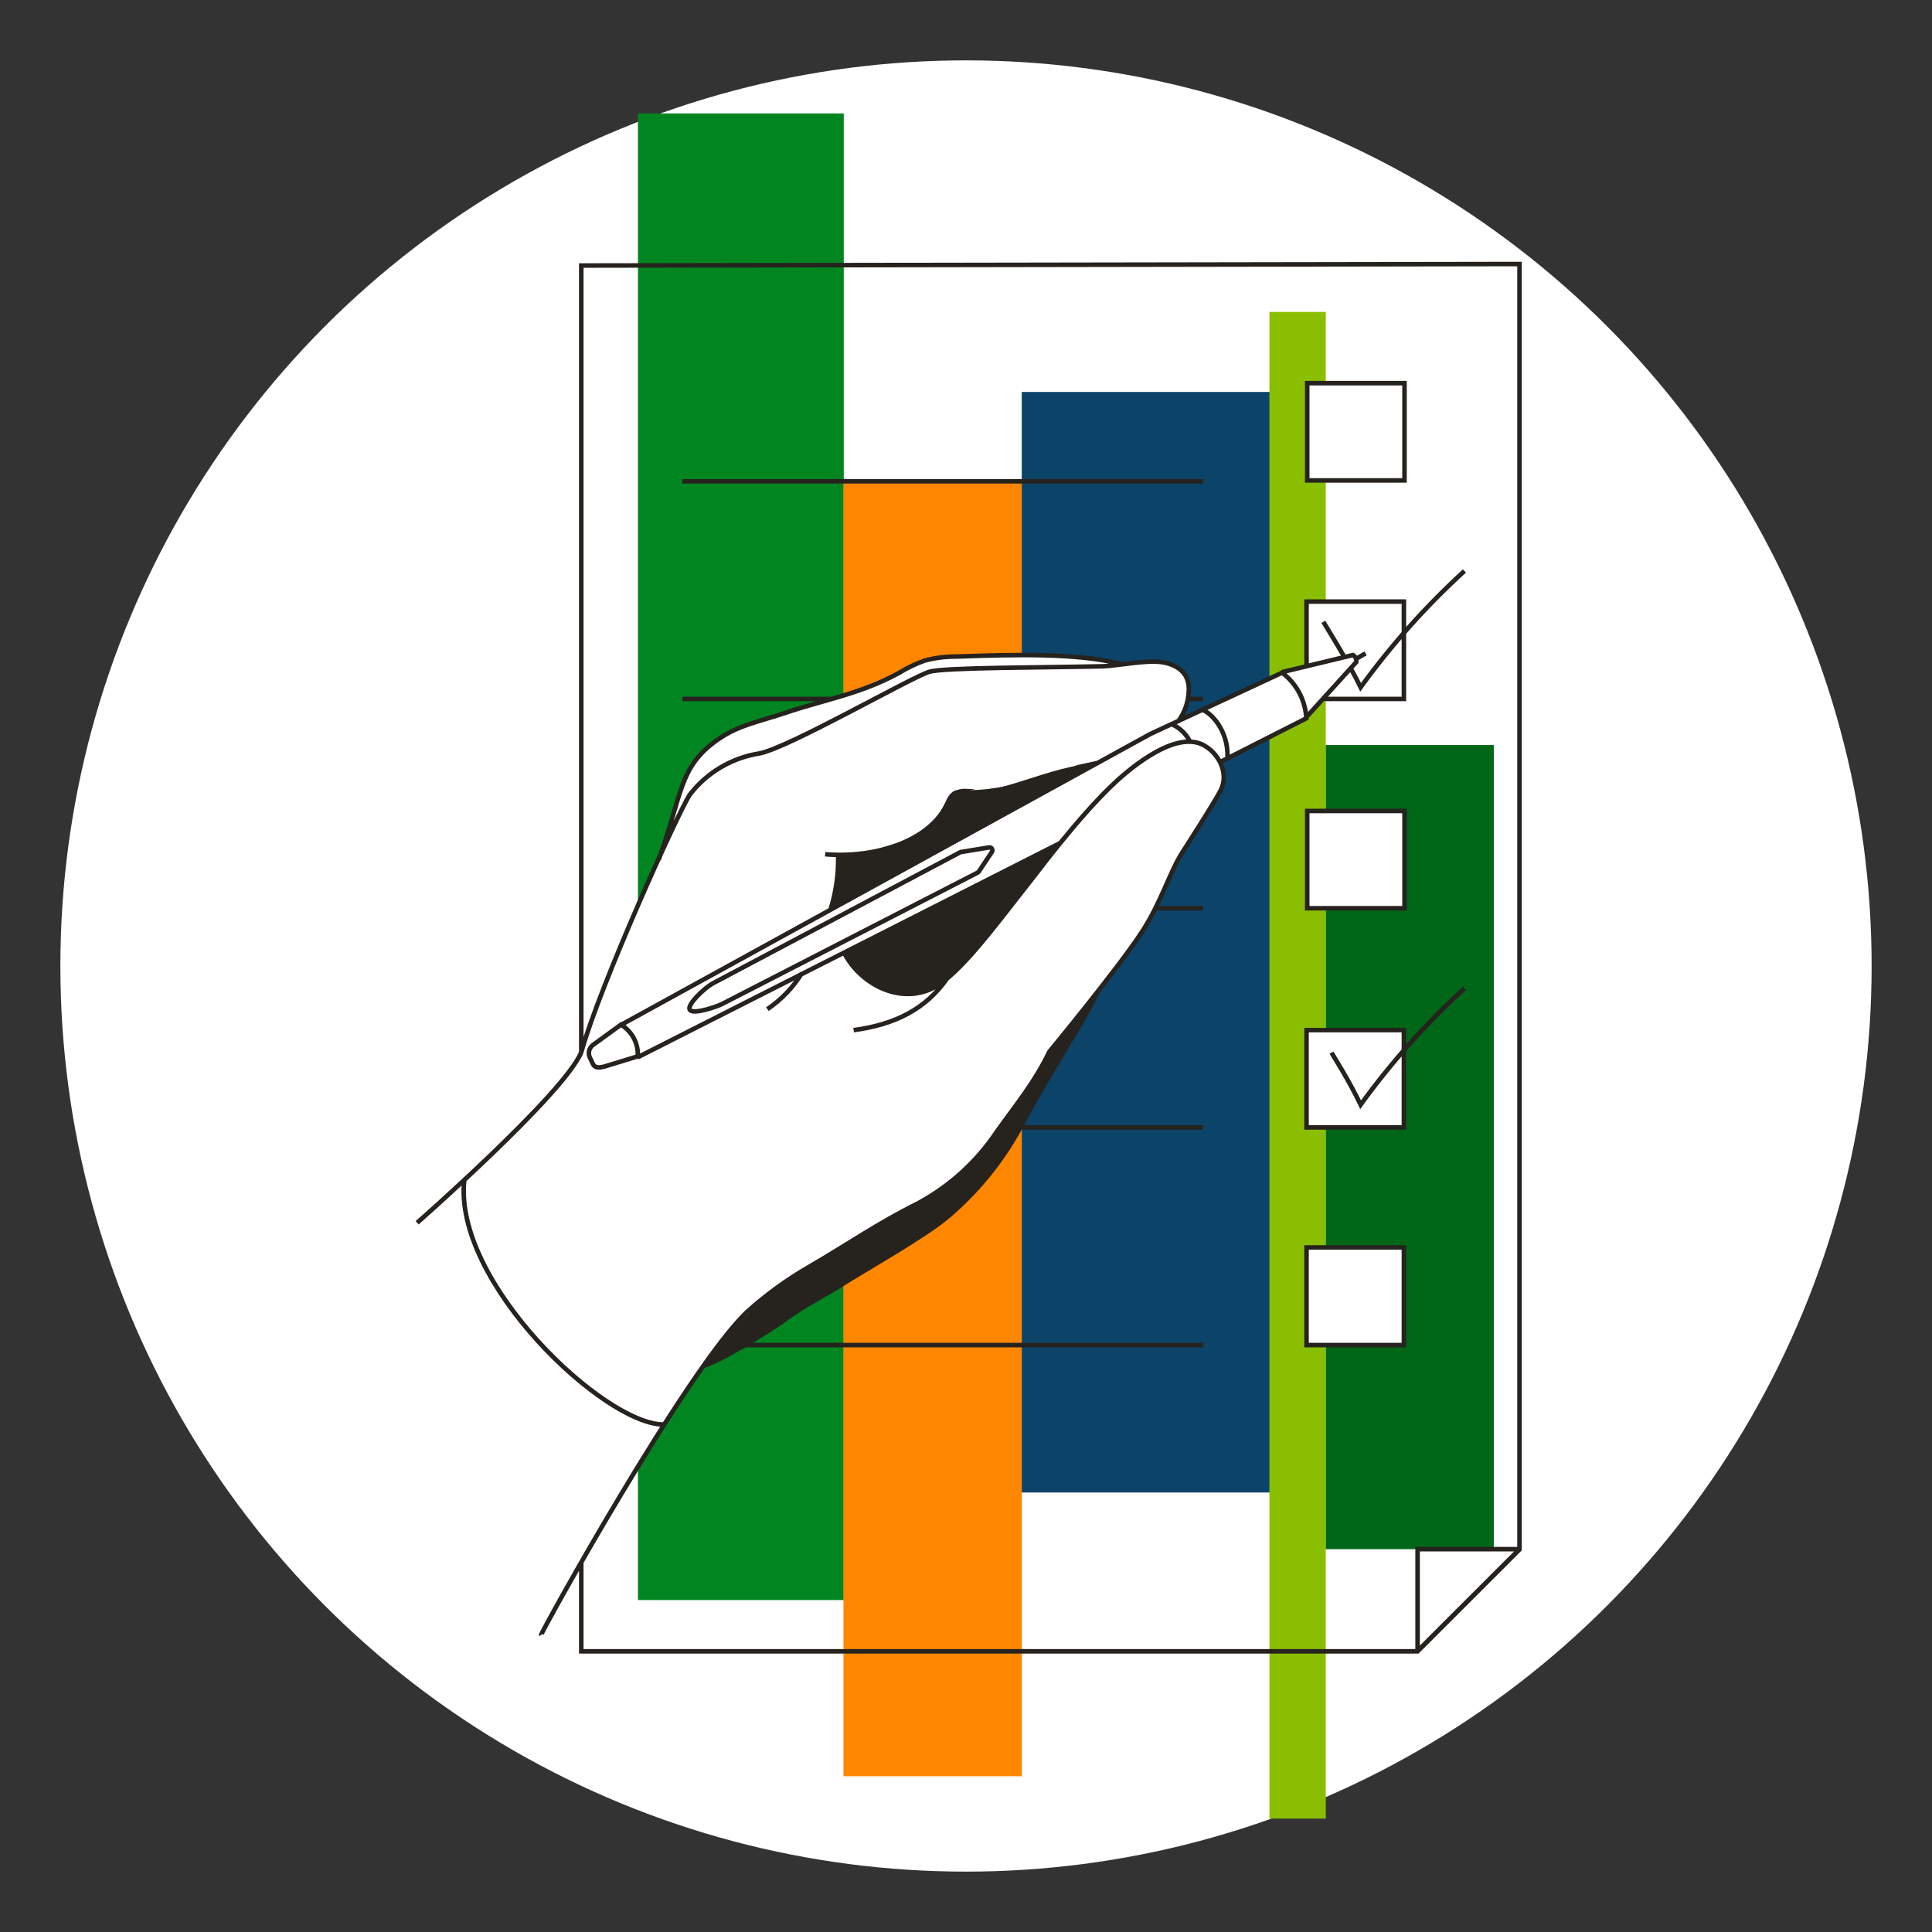
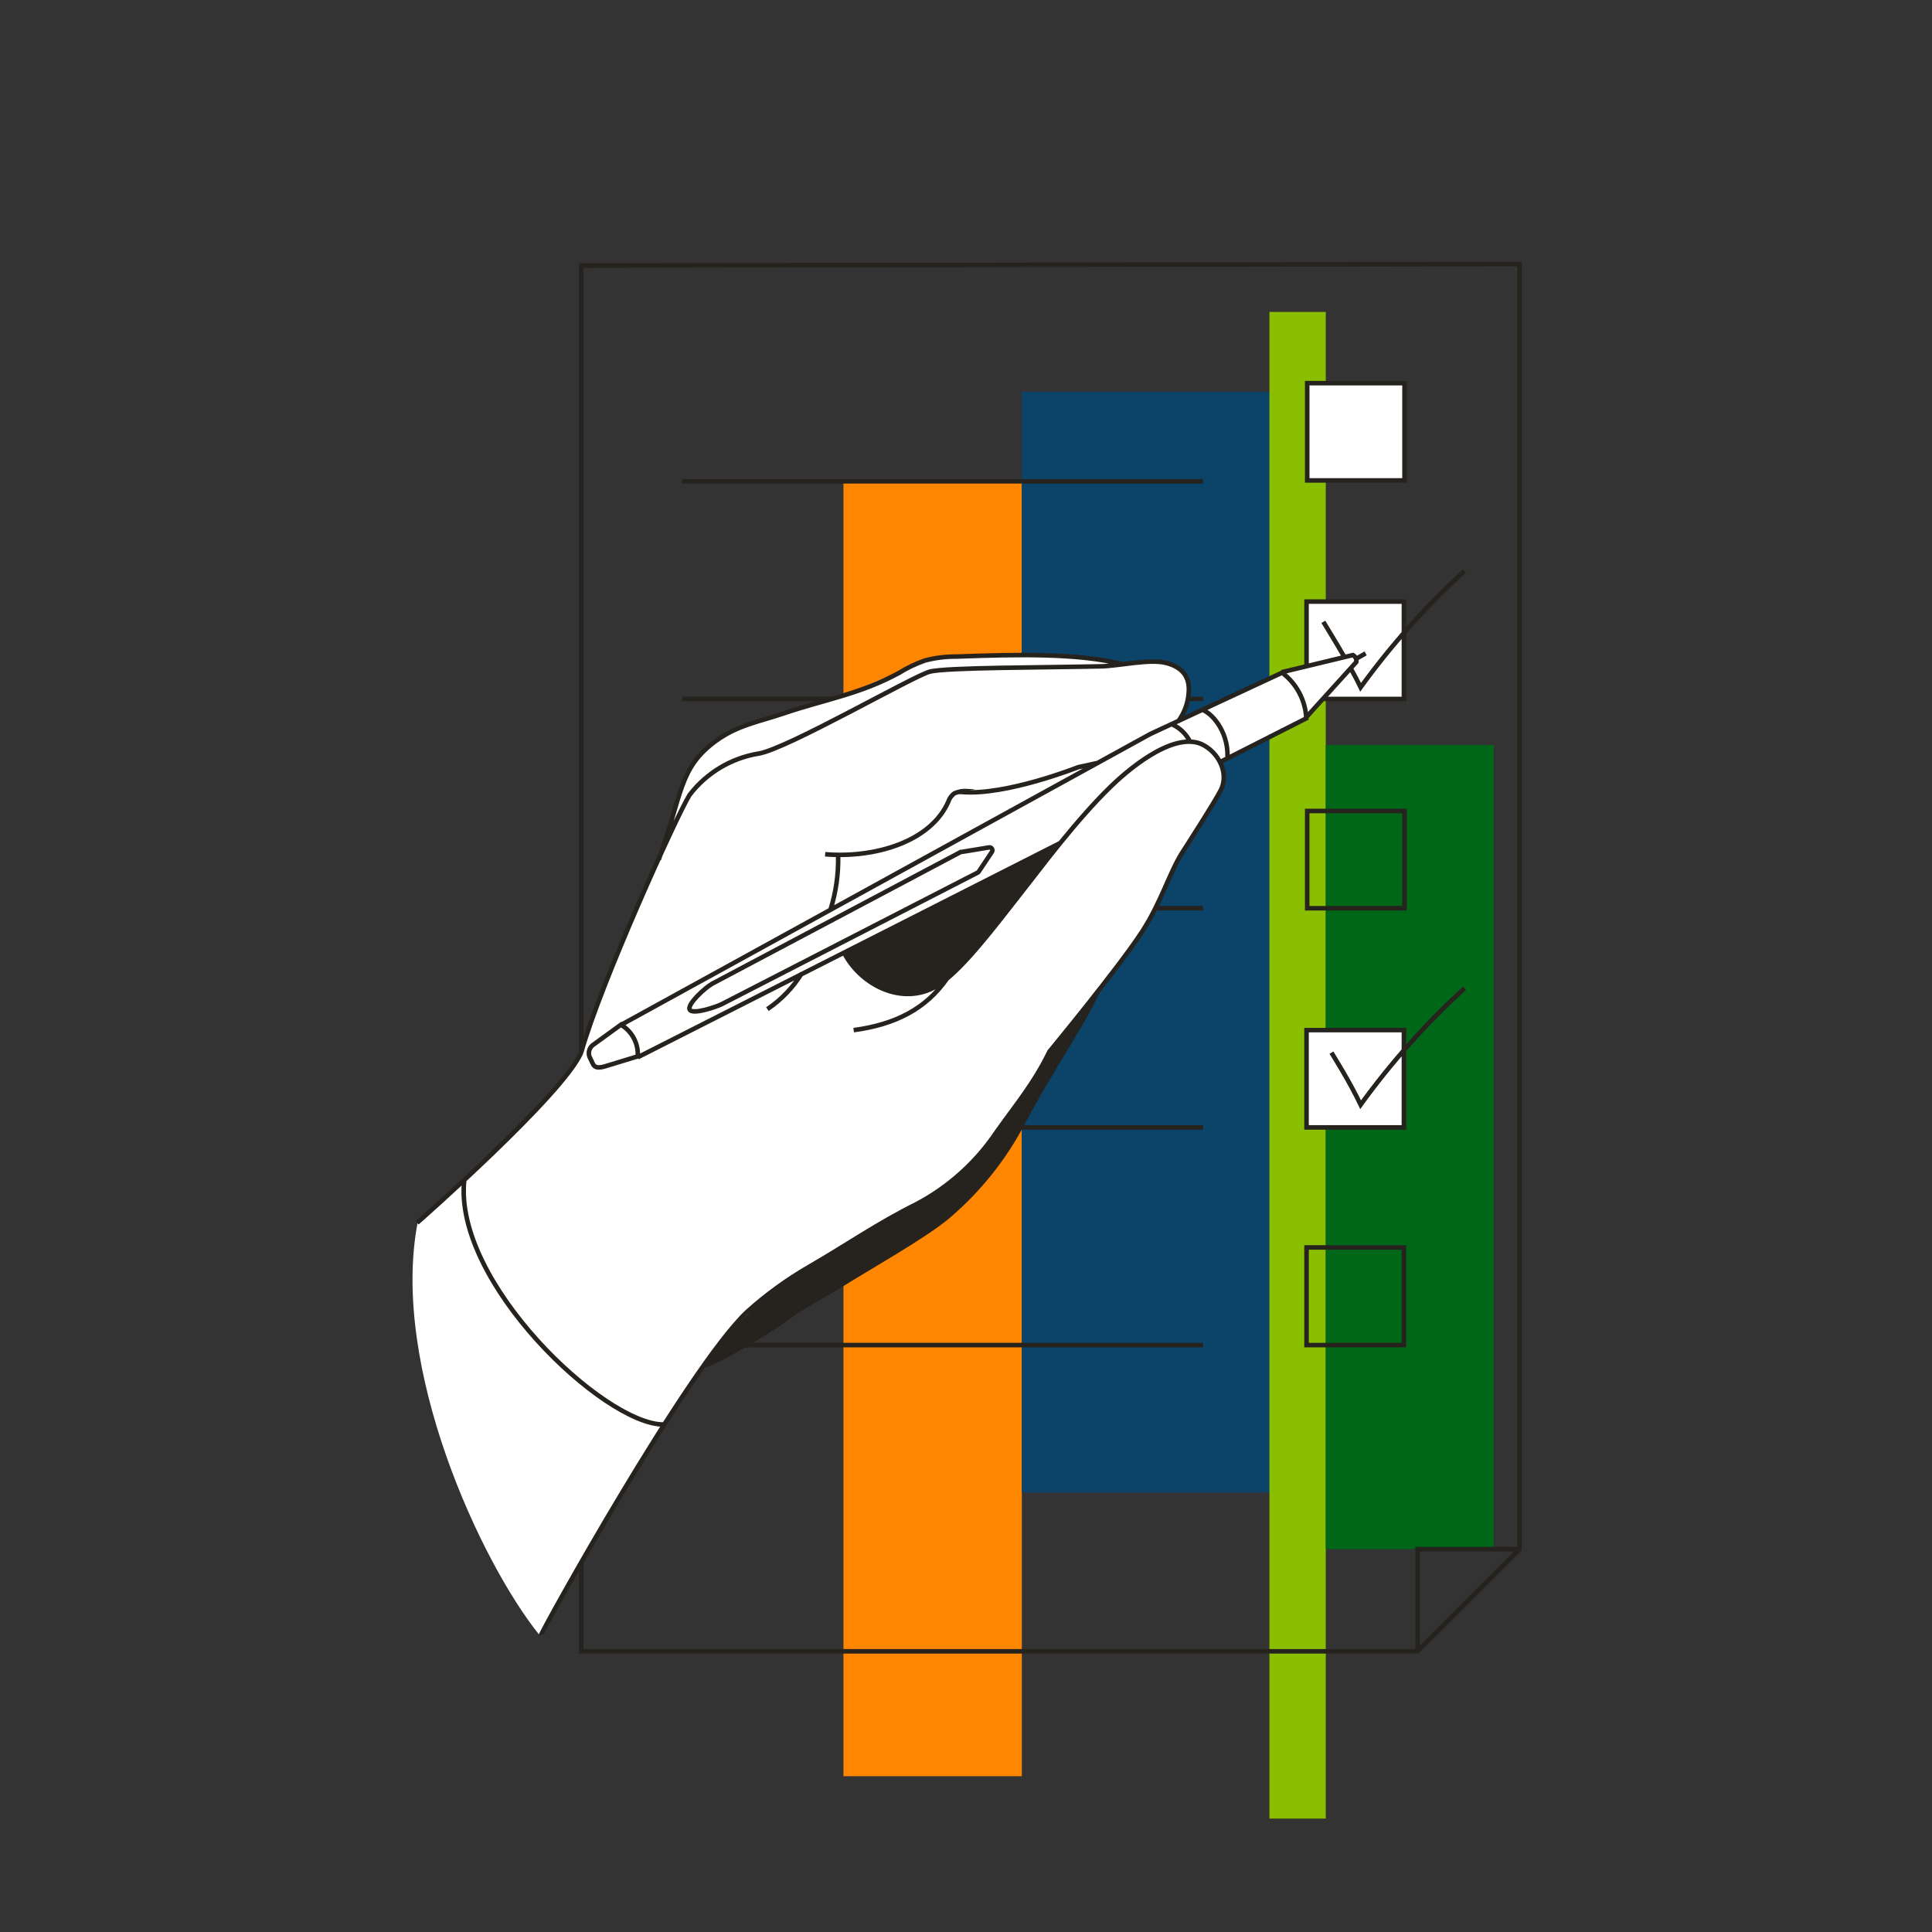
<svg xmlns="http://www.w3.org/2000/svg" width="256" height="256" viewBox="0 0 256 256" fill="none">
  <rect x="0" y="0" width="256" height="256" fill="#333333" stroke="none" />
  <g id="checklist_hand_sme">
-     <circle id="darkmodeMask" cx="128" cy="128" r="120" fill="white" />
    <g id="stripes">
-       <rect id="Rectangle" x="84.53" y="15.027" width="27.273" height="196.989" fill="#008520" />
      <rect id="Rectangle_2" x="111.763" y="63.899" width="23.635" height="171.46" fill="#FF8600" />
      <rect id="Rectangle_3" x="135.388" y="51.936" width="32.978" height="145.829" fill="#0C4369" />
      <rect id="Rectangle_4" x="168.204" y="41.333" width="7.468" height="199.64" fill="#89BF00" />
      <rect id="Rectangle_5" x="175.672" y="98.721" width="22.264" height="106.552" fill="#006618" />
    </g>
    <g id="whiteFill">
      <rect id="Rectangle_6" x="173.213" y="50.767" width="12.891" height="12.891" fill="white" />
      <path id="Path" d="M173.213 88.37L169.887 89.086L156.674 95.133C156.674 95.133 158.418 90.92 156.18 88.602C154.427 86.768 148.611 87.937 148.611 87.937L142.261 86.929L132.183 86.717L123.041 87.211L118.617 89.227L112.217 91.898L97.331 96.756L94.186 98.671L90.91 102.561L88.048 112.035L82.847 123.656L77.082 139.47C74.592 142.886 71.867 146.126 68.929 149.165C62.881 155.323 55.383 161.764 55.332 162.026C51.684 181.175 63.738 207.058 71.458 216.622L85.911 191.839L94.639 178.857L101.906 171.268L125.904 158.166L143.148 135.136L146.233 130.419L150.324 125.027L153.892 118.647L156.221 113.487C156.221 113.487 160.958 106.331 161.885 104.244C162.358 103.236 161.794 100.918 161.794 100.918L173.284 94.972L175.37 92.533H186.064V79.622H173.213V88.37Z" fill="white" />
-       <rect id="Rectangle_7" x="173.213" y="107.298" width="12.891" height="12.891" fill="white" />
      <rect id="Rectangle_8" x="173.213" y="136.365" width="12.891" height="12.891" fill="white" />
-       <rect id="Rectangle_9" x="173.213" y="165.14" width="12.891" height="12.891" fill="white" />
    </g>
    <path id="blackStroke" d="M77.022 35.185L77.021 34.885L76.722 34.885V35.185H77.022ZM201.343 34.983H201.643V34.683L201.343 34.683L201.343 34.983ZM201.343 205.314L201.555 205.526L201.643 205.438V205.314H201.343ZM187.838 218.809V219.109H187.962L188.05 219.022L187.838 218.809ZM77.022 218.809H76.722V219.109H77.022V218.809ZM186.104 50.767H186.404V50.467H186.104V50.767ZM173.213 50.767V50.467H172.913V50.767H173.213ZM173.213 63.657H172.913V63.957H173.213V63.657ZM186.104 63.657V63.957H186.404V63.657H186.104ZM173.123 79.713V79.413H172.823V79.713H173.123ZM186.023 79.713H186.323V79.413H186.023V79.713ZM186.023 92.614V92.913H186.323V92.614H186.023ZM186.104 120.35V120.65H186.404V120.35H186.104ZM173.213 120.35H172.913V120.65H173.213V120.35ZM173.213 107.46V107.16H172.913V107.46H173.213ZM186.104 107.46H186.404V107.16H186.104V107.46ZM186.023 149.387V149.687H186.323V149.387H186.023ZM173.123 149.387H172.823V149.687H173.123V149.387ZM173.123 136.496V136.196H172.823V136.496H173.123ZM186.023 136.496H186.323V136.196H186.023V136.496ZM186.023 178.232V178.532H186.323V178.232H186.023ZM173.123 178.232H172.823V178.532H173.123V178.232ZM173.123 165.291V164.991H172.823V165.291H173.123ZM186.023 165.291H186.323V164.991H186.023V165.291ZM187.838 205.274V204.974H187.538V205.274H187.838ZM180.289 91.072L180.018 91.201L180.236 91.655L180.532 91.247L180.289 91.072ZM180.289 146.384L180.018 146.513L180.235 146.969L180.532 146.559L180.289 146.384ZM179.271 86.798L179.414 86.535L179.313 86.479L179.2 86.506L179.271 86.798ZM179.714 87.725L179.936 87.927L179.994 87.863L180.009 87.779L179.714 87.725ZM94.821 98.207L94.998 98.449L94.999 98.449L94.821 98.207ZM104.003 94.478L103.906 94.194L103.906 94.194L104.003 94.478ZM119.121 89.167L119.265 89.43L119.272 89.426L119.279 89.422L119.121 89.167ZM122.547 87.524L122.471 87.234L122.459 87.237L122.448 87.241L122.547 87.524ZM126.74 87L126.737 87.3L126.751 87.299L126.74 87ZM152.421 97.26L152.294 96.988L152.285 96.992L152.276 96.997L152.421 97.26ZM169.887 89.136L170.068 88.897L169.924 88.788L169.761 88.864L169.887 89.136ZM173.092 95.184L173.228 95.451L173.402 95.363L173.392 95.169L173.092 95.184ZM123.666 130.903L123.801 131.17L123.802 131.17L123.666 130.903ZM147.129 104.275L147.339 104.489L147.339 104.489L147.129 104.275ZM159.164 98.58L159.286 98.306L159.279 98.303L159.164 98.58ZM161.794 104.627L162.064 104.759L162.065 104.757L161.794 104.627ZM156.634 112.993L156.382 112.83L156.38 112.832L156.634 112.993ZM151.413 123.323L151.663 123.49L151.665 123.486L151.413 123.323ZM151.312 123.475L151.063 123.308L151.06 123.312L151.312 123.475ZM139.056 139.339L138.825 139.148L138.802 139.175L138.787 139.207L139.056 139.339ZM132.072 149.962L131.827 149.788L131.822 149.795L132.072 149.962ZM121.529 159.506L121.663 159.775L121.671 159.771L121.529 159.506ZM107.228 167.851L107.378 168.111L107.378 168.111L107.228 167.851ZM99.004 173.818L98.803 173.595L98.797 173.6L99.004 173.818ZM142.866 101.654L142.808 101.36L142.781 101.365L142.755 101.375L142.866 101.654ZM127.415 104.94L127.384 105.238L127.388 105.239L127.415 104.94ZM126.408 105.162L126.254 104.904L126.239 104.913L126.225 104.924L126.408 105.162ZM125.652 106.24L125.926 106.361L125.933 106.346L125.938 106.331L125.652 106.24ZM157.511 91.716L157.212 91.691L157.211 91.7L157.511 91.716ZM146.021 88.29L146.028 88.59L146.029 88.59L146.021 88.29ZM100.535 99.85L100.584 100.146L100.584 100.146L100.535 99.85ZM91.374 105.333L91.136 105.15L91.128 105.161L91.121 105.172L91.374 105.333ZM80.076 141.324L80.152 141.615L80.163 141.611L80.076 141.324ZM78.493 140.83L78.772 140.719L78.768 140.71L78.764 140.702L78.493 140.83ZM78.12 140.044L77.841 140.153L77.845 140.163L77.849 140.173L78.12 140.044ZM78.675 138.391L78.832 138.647L78.842 138.641L78.851 138.634L78.675 138.391ZM94.236 130.419L94.096 130.154L94.236 130.719V130.419ZM127.325 112.882V112.582H127.25L127.184 112.617L127.325 112.882ZM127.446 112.882V113.182H127.47L127.494 113.178L127.446 112.882ZM131.054 112.287L131.007 111.991L131.005 111.991L131.054 112.287ZM131.437 112.872L131.687 113.038L131.69 113.033L131.437 112.872ZM129.693 115.492L129.941 115.661L129.943 115.658L129.693 115.492ZM129.552 115.623L129.689 115.89L129.696 115.887L129.702 115.883L129.552 115.623ZM95.667 133.039L95.53 132.773L95.53 132.773L95.667 133.039ZM94.277 130.419L94.415 130.685L94.277 130.119V130.419ZM77.322 139.51V35.185H76.722V139.51H77.322ZM77.022 35.485L201.344 35.283L201.343 34.683L77.021 34.885L77.022 35.485ZM201.043 34.983V205.314H201.643V34.983H201.043ZM201.131 205.102L187.625 218.597L188.05 219.022L201.555 205.526L201.131 205.102ZM187.838 218.509H77.022V219.109H187.838V218.509ZM77.322 218.809V206.896H76.722V218.809H77.322ZM186.104 50.467H173.213V51.067H186.104V50.467ZM172.913 50.767V63.657H173.513V50.767H172.913ZM173.213 63.957H186.104V63.357H173.213V63.957ZM186.404 63.657V50.767H185.804V63.657H186.404ZM173.423 88.249V79.713H172.823V88.249H173.423ZM173.123 80.013H186.023V79.413H173.123V80.013ZM185.723 79.713V92.614H186.323V79.713H185.723ZM186.023 92.314H175.481V92.913H186.023V92.314ZM186.104 120.05H173.213V120.65H186.104V120.05ZM173.513 120.35V107.46H172.913V120.35H173.513ZM173.213 107.76H186.104V107.16H173.213V107.76ZM185.804 107.46V120.35H186.404V107.46H185.804ZM186.023 149.087H173.123V149.687H186.023V149.087ZM173.423 149.387V136.496H172.823V149.387H173.423ZM173.123 136.796H186.023V136.196H173.123V136.796ZM185.723 136.496V149.387H186.323V136.496H185.723ZM186.023 177.932H173.123V178.532H186.023V177.932ZM173.423 178.232V165.291H172.823V178.232H173.423ZM173.123 165.591H186.023V164.991H173.123V165.591ZM185.723 165.291V178.232H186.323V165.291H185.723ZM157.309 92.913H159.405V92.314H157.309V92.913ZM90.416 92.913H110.261V92.314H90.416V92.913ZM90.416 64.078H159.405V63.478H90.416V64.078ZM153.086 120.65H159.405V120.05H153.086V120.65ZM132.626 149.687H159.405V149.087H132.626V149.687ZM95.143 178.532H159.405V177.932H95.143V178.532ZM188.138 218.769V205.274H187.538V218.769H188.138ZM187.838 205.574H201.343V204.974H187.838V205.574ZM188.05 218.981L201.555 205.486L201.131 205.061L187.625 218.557L188.05 218.981ZM178.422 86.951C177.76 85.804 177.106 84.716 176.593 83.87C176.076 83.017 175.709 82.423 175.612 82.248L175.088 82.539C175.192 82.727 175.572 83.343 176.08 84.181C176.592 85.025 177.244 86.109 177.902 87.25L178.422 86.951ZM193.844 75.439C188.73 80.108 184.107 85.287 180.046 90.895L180.532 91.247C184.569 85.672 189.165 80.524 194.248 75.883L193.844 75.439ZM180.559 90.942C180.193 90.18 179.757 89.338 179.28 88.486L178.757 88.779C179.228 89.62 179.658 90.451 180.018 91.201L180.559 90.942ZM193.844 130.742C188.728 135.412 184.104 140.594 180.045 146.208L180.532 146.559C184.566 140.979 189.163 135.827 194.248 131.185L193.844 130.742ZM180.559 146.254C179.002 142.989 176.998 139.881 176.69 139.333L176.167 139.627C176.504 140.227 178.47 143.267 180.018 146.513L180.559 146.254ZM106.004 128.78C104.861 130.645 103.331 132.243 101.517 133.466L101.852 133.963C103.737 132.693 105.328 131.032 106.516 129.094L106.004 128.78ZM110.758 113.472C110.804 115.831 110.468 118.181 109.763 120.432L110.336 120.611C111.06 118.298 111.405 115.884 111.358 113.461L110.758 113.472ZM169.887 89.368L179.341 87.09L179.2 86.506L169.746 88.784L169.887 89.368ZM179.127 87.062C179.346 87.181 179.464 87.427 179.419 87.672L180.009 87.779C180.1 87.279 179.86 86.778 179.414 86.535L179.127 87.062ZM179.492 87.524L172.799 94.912L173.244 95.314L179.936 87.927L179.492 87.524ZM87.574 113.992C88.358 111.826 88.916 109.985 89.387 108.389C89.859 106.789 90.241 105.447 90.677 104.262C91.54 101.914 92.609 100.203 94.998 98.449L94.643 97.965C92.144 99.8 91.011 101.616 90.113 104.055C89.669 105.264 89.28 106.631 88.811 108.219C88.341 109.812 87.788 111.639 87.01 113.788L87.574 113.992ZM94.999 98.449C97.841 96.359 100.659 95.93 104.099 94.762L103.906 94.194C100.574 95.325 97.585 95.802 94.643 97.966L94.999 98.449ZM104.099 94.762C106.681 93.886 109.156 93.265 111.672 92.499C114.176 91.736 116.684 90.84 119.265 89.43L118.977 88.903C116.447 90.285 113.982 91.168 111.497 91.925C109.024 92.678 106.494 93.316 103.906 94.194L104.099 94.762ZM119.279 89.422C120.34 88.764 121.47 88.222 122.647 87.807L122.448 87.241C121.229 87.671 120.061 88.231 118.963 88.912L119.279 89.422ZM122.624 87.814C123.966 87.459 125.349 87.287 126.737 87.3L126.743 86.7C125.302 86.686 123.865 86.866 122.471 87.234L122.624 87.814ZM126.751 87.299C134.726 87.007 142.912 86.83 148.566 88.298L148.717 87.717C142.961 86.222 134.679 86.408 126.729 86.7L126.751 87.299ZM140.372 111.425L84.365 139.827L84.636 140.362L140.643 111.96L140.372 111.425ZM82.407 136.084L152.565 97.523L152.276 96.997L82.118 135.558L82.407 136.084ZM152.547 97.532L170.014 89.408L169.761 88.864L152.294 96.988L152.547 97.532ZM169.707 89.376C171.549 90.762 172.68 92.896 172.793 95.198L173.392 95.169C173.27 92.688 172.052 90.39 170.068 88.897L169.707 89.376ZM172.957 94.916L161.467 100.742L161.738 101.277L173.228 95.451L172.957 94.916ZM82.111 136.029C83.527 136.861 84.34 138.432 84.201 140.069L84.799 140.12C84.958 138.253 84.03 136.461 82.415 135.512L82.111 136.029ZM179.883 87.532L181.102 86.837L180.805 86.316L179.586 87.011L179.883 87.532ZM155.096 96.216C156.087 96.635 156.898 97.392 157.384 98.353L157.919 98.082C157.37 96.995 156.452 96.138 155.329 95.663L155.096 96.216ZM159.124 94.316C159.367 94.374 159.7 94.551 160.069 94.86C160.434 95.165 160.817 95.584 161.164 96.105C161.857 97.145 162.394 98.571 162.351 100.256L162.951 100.271C162.998 98.448 162.416 96.901 161.663 95.772C161.287 95.207 160.865 94.743 160.454 94.399C160.046 94.059 159.631 93.821 159.264 93.733L159.124 94.316ZM111.608 126.435C112.688 128.512 114.563 130.278 116.75 131.237C118.941 132.197 121.46 132.352 123.801 131.17L123.531 130.635C121.377 131.721 119.048 131.589 116.991 130.687C114.93 129.784 113.157 128.113 112.14 126.158L111.608 126.435ZM123.802 131.17C125.246 130.44 126.884 128.929 128.653 126.975C130.428 125.013 132.361 122.576 134.391 119.965C138.459 114.733 142.918 108.8 147.339 104.489L146.92 104.06C142.462 108.407 137.971 114.382 133.918 119.597C131.887 122.209 129.967 124.629 128.208 126.572C126.444 128.521 124.868 129.959 123.531 130.635L123.802 131.17ZM147.339 104.489C148.285 103.563 150.282 101.744 152.529 100.364C153.652 99.674 154.826 99.101 155.953 98.8C157.081 98.5 158.137 98.478 159.048 98.857L159.279 98.303C158.204 97.856 157.002 97.9 155.799 98.221C154.595 98.541 153.365 99.146 152.215 99.853C149.913 101.267 147.879 103.121 146.92 104.06L147.339 104.489ZM159.041 98.854C160.1 99.327 160.976 100.222 161.457 101.265C161.938 102.305 162.017 103.47 161.524 104.498L162.065 104.757C162.65 103.537 162.542 102.182 162.002 101.013C161.463 99.846 160.484 98.841 159.286 98.306L159.041 98.854ZM161.524 104.496C161.166 105.233 159.887 107.307 158.684 109.217C158.086 110.167 157.51 111.071 157.084 111.737C156.871 112.069 156.695 112.343 156.573 112.533C156.512 112.628 156.464 112.702 156.431 112.753C156.415 112.778 156.403 112.797 156.394 112.81C156.39 112.817 156.387 112.822 156.385 112.825C156.384 112.827 156.383 112.828 156.382 112.829C156.382 112.829 156.382 112.83 156.382 112.83C156.382 112.83 156.382 112.83 156.382 112.83C156.382 112.83 156.382 112.83 156.634 112.993C156.886 113.155 156.886 113.155 156.886 113.155C156.886 113.155 156.886 113.155 156.886 113.155C156.886 113.155 156.886 113.155 156.887 113.154C156.887 113.153 156.888 113.152 156.889 113.15C156.891 113.147 156.894 113.142 156.899 113.136C156.907 113.123 156.919 113.103 156.936 113.078C156.968 113.027 157.016 112.953 157.078 112.858C157.2 112.667 157.376 112.393 157.589 112.06C158.016 111.393 158.592 110.489 159.192 109.537C160.385 107.642 161.687 105.533 162.064 104.759L161.524 104.496ZM156.38 112.832C155.549 114.146 154.84 115.812 154.048 117.59C153.251 119.378 152.362 121.297 151.161 123.161L151.665 123.486C152.893 121.58 153.798 119.625 154.596 117.834C155.398 116.034 156.086 114.42 156.887 113.153L156.38 112.832ZM151.163 123.157L151.063 123.308L151.562 123.641L151.663 123.49L151.163 123.157ZM151.06 123.312C149.558 125.636 146.503 129.59 143.816 132.974C142.473 134.663 141.226 136.207 140.313 137.328C139.857 137.889 139.485 138.344 139.227 138.658C139.098 138.816 138.997 138.938 138.929 139.021C138.895 139.063 138.869 139.094 138.851 139.116C138.843 139.126 138.836 139.134 138.832 139.14C138.829 139.142 138.828 139.144 138.827 139.146C138.826 139.146 138.826 139.147 138.825 139.147C138.825 139.147 138.825 139.147 138.825 139.147C138.825 139.148 138.825 139.148 139.056 139.339C139.288 139.529 139.288 139.529 139.288 139.529C139.288 139.529 139.288 139.529 139.288 139.529C139.289 139.529 139.289 139.528 139.29 139.527C139.291 139.526 139.292 139.524 139.295 139.521C139.299 139.516 139.306 139.508 139.315 139.497C139.332 139.476 139.358 139.444 139.393 139.402C139.461 139.319 139.562 139.197 139.691 139.039C139.95 138.724 140.322 138.268 140.779 137.707C141.692 136.584 142.941 135.039 144.285 133.347C146.97 129.968 150.043 125.99 151.564 123.637L151.06 123.312ZM138.787 139.207C136.705 143.481 134.615 145.855 131.827 149.788L132.317 150.135C135.072 146.247 137.215 143.803 139.326 139.47L138.787 139.207ZM131.822 149.795C129.175 153.755 125.591 157 121.388 159.241L121.671 159.771C125.961 157.482 129.619 154.17 132.321 150.128L131.822 149.795ZM121.396 159.237C116.036 161.902 112.218 164.616 107.077 167.592L107.378 168.111C112.578 165.1 116.32 162.431 121.663 159.775L121.396 159.237ZM107.078 167.591C104.117 169.297 101.343 171.31 98.803 173.595L99.204 174.041C101.714 171.784 104.453 169.796 107.378 168.111L107.078 167.591ZM98.797 173.6C96.775 175.51 94.047 179.141 91.106 183.492C88.159 187.85 84.982 192.953 82.06 197.824C79.137 202.695 76.468 207.337 74.535 210.775C73.57 212.494 72.787 213.912 72.25 214.908C71.982 215.406 71.773 215.8 71.634 216.073C71.564 216.209 71.51 216.318 71.474 216.396C71.456 216.434 71.44 216.47 71.429 216.5C71.424 216.514 71.416 216.534 71.41 216.557C71.408 216.567 71.403 216.588 71.401 216.613C71.4 216.624 71.392 216.7 71.434 216.782L71.966 216.503C72.008 216.583 71.999 216.657 71.999 216.664C71.997 216.685 71.993 216.701 71.992 216.706C71.989 216.716 71.987 216.721 71.989 216.715C71.993 216.704 72.002 216.683 72.018 216.649C72.05 216.581 72.099 216.48 72.168 216.346C72.305 216.079 72.51 215.69 72.778 215.193C73.313 214.201 74.094 212.786 75.059 211.069C76.988 207.635 79.655 202.998 82.574 198.132C85.494 193.266 88.664 188.173 91.603 183.828C94.546 179.475 97.241 175.895 99.21 174.036L98.797 173.6ZM145.483 100.777C144.883 100.909 143.469 101.23 142.808 101.36L142.924 101.948C143.594 101.817 145.022 101.492 145.612 101.363L145.483 100.777ZM142.866 101.654C142.755 101.375 142.755 101.375 142.755 101.375C142.755 101.375 142.755 101.375 142.755 101.375C142.755 101.376 142.754 101.376 142.754 101.376C142.753 101.376 142.751 101.377 142.749 101.378C142.745 101.38 142.738 101.382 142.729 101.386C142.711 101.393 142.684 101.403 142.648 101.417C142.577 101.445 142.472 101.485 142.336 101.537C142.063 101.639 141.667 101.786 141.173 101.96C140.185 102.308 138.807 102.767 137.247 103.209C134.117 104.096 130.301 104.903 127.443 104.641L127.388 105.239C130.366 105.511 134.275 104.675 137.411 103.786C138.985 103.34 140.375 102.877 141.372 102.526C141.871 102.35 142.271 102.202 142.547 102.098C142.686 102.046 142.793 102.005 142.865 101.977C142.902 101.963 142.929 101.952 142.948 101.944C142.957 101.941 142.965 101.938 142.969 101.936C142.972 101.935 142.974 101.934 142.975 101.934C142.976 101.934 142.976 101.933 142.976 101.933C142.977 101.933 142.977 101.933 142.977 101.933C142.977 101.933 142.977 101.933 142.866 101.654ZM127.447 104.641C127.031 104.598 126.613 104.69 126.254 104.904L126.561 105.419C126.809 105.271 127.097 105.208 127.384 105.238L127.447 104.641ZM126.225 104.924C125.82 105.235 125.52 105.663 125.366 106.149L125.938 106.331C126.055 105.961 126.283 105.636 126.59 105.399L126.225 104.924ZM125.377 106.119C124.26 108.663 121.912 110.493 118.995 111.622C116.08 112.75 112.626 113.164 109.359 112.895L109.31 113.493C112.654 113.769 116.2 113.346 119.211 112.181C122.221 111.017 124.725 109.098 125.926 106.361L125.377 106.119ZM156.298 95.839C157.202 94.653 157.729 93.222 157.81 91.733L157.211 91.7C157.136 93.069 156.652 94.385 155.821 95.475L156.298 95.839ZM157.81 91.742C157.9 90.676 157.675 89.762 157.112 89.04C156.553 88.322 155.686 87.828 154.56 87.545L154.414 88.127C155.455 88.389 156.186 88.827 156.639 89.409C157.089 89.987 157.292 90.741 157.212 91.691L157.81 91.742ZM154.56 87.545C153.416 87.258 151.809 87.365 150.251 87.538C148.662 87.715 147.12 87.96 146.013 87.99L146.029 88.59C147.169 88.559 148.777 88.305 150.317 88.134C151.889 87.96 153.391 87.87 154.414 88.127L154.56 87.545ZM146.014 87.99C142.206 88.076 137.057 88.111 132.565 88.195C130.323 88.237 128.248 88.292 126.598 88.371C124.961 88.45 123.705 88.554 123.127 88.705L123.278 89.286C123.783 89.154 124.97 89.05 126.626 88.971C128.268 88.892 130.336 88.837 132.576 88.795C137.05 88.711 142.226 88.675 146.028 88.59L146.014 87.99ZM123.127 88.705C122.824 88.784 122.299 89.01 121.631 89.328C120.954 89.649 120.104 90.078 119.137 90.576C117.203 91.572 114.784 92.856 112.324 94.138C109.861 95.421 107.352 96.703 105.227 97.703C104.164 98.202 103.2 98.63 102.387 98.951C101.568 99.275 100.922 99.483 100.487 99.554L100.584 100.146C101.086 100.064 101.783 99.835 102.607 99.509C103.437 99.181 104.413 98.748 105.482 98.246C107.619 97.24 110.137 95.953 112.601 94.67C115.068 93.385 117.478 92.106 119.411 91.11C120.377 90.612 121.221 90.187 121.889 89.869C122.567 89.547 123.04 89.348 123.278 89.286L123.127 88.705ZM100.487 99.554C96.771 100.159 93.426 102.161 91.136 105.15L91.612 105.515C93.809 102.648 97.018 100.727 100.584 100.146L100.487 99.554ZM91.121 105.172C90.71 105.819 89.761 107.722 88.539 110.328C87.313 112.943 85.802 116.286 84.263 119.833C81.187 126.919 77.989 134.836 76.733 139.359L77.311 139.52C78.554 135.042 81.736 127.161 84.813 120.072C86.35 116.53 87.859 113.192 89.083 110.582C90.311 107.964 91.242 106.101 91.627 105.494L91.121 105.172ZM76.745 139.323C76.47 139.978 75.931 140.825 75.182 141.815C74.436 142.8 73.493 143.913 72.423 145.097C70.282 147.466 67.641 150.112 65.069 152.588C62.498 155.063 59.999 157.366 58.143 159.051C57.215 159.893 56.447 160.581 55.912 161.058C55.644 161.296 55.435 161.482 55.292 161.608C55.221 161.671 55.166 161.719 55.129 161.752C55.111 161.768 55.097 161.78 55.088 161.788C55.083 161.792 55.08 161.795 55.077 161.797C55.076 161.798 55.075 161.799 55.075 161.8C55.075 161.8 55.074 161.8 55.074 161.8C55.074 161.8 55.074 161.8 55.272 162.026C55.47 162.251 55.47 162.251 55.47 162.251C55.47 162.251 55.47 162.251 55.471 162.25C55.471 162.25 55.472 162.249 55.473 162.248C55.476 162.246 55.479 162.243 55.484 162.239C55.493 162.23 55.508 162.218 55.526 162.202C55.563 162.169 55.618 162.121 55.689 162.058C55.833 161.931 56.043 161.745 56.311 161.506C56.847 161.028 57.616 160.339 58.546 159.496C60.405 157.808 62.909 155.501 65.486 153.02C68.062 150.54 70.713 147.883 72.868 145.5C73.945 144.308 74.9 143.181 75.661 142.177C76.418 141.176 76.994 140.281 77.298 139.555L76.745 139.323ZM125.244 129.482C122.512 133.427 118.497 135.481 113.074 136.199L113.153 136.794C118.696 136.06 122.885 133.942 125.737 129.824L125.244 129.482ZM87.917 188.455C86.044 188.455 83.38 187.32 80.429 185.344C77.492 183.379 74.317 180.613 71.43 177.424C68.543 174.234 65.953 170.63 64.178 166.989C62.402 163.345 61.455 159.688 61.819 156.384L61.222 156.319C60.841 159.777 61.836 163.552 63.639 167.252C65.444 170.955 68.07 174.606 70.985 177.826C73.9 181.047 77.112 183.846 80.095 185.843C83.064 187.83 85.854 189.055 87.917 189.055V188.455ZM84.705 139.596L79.988 141.037L80.163 141.611L84.88 140.17L84.705 139.596ZM80 141.034C79.582 141.143 79.319 141.164 79.143 141.116C79.001 141.078 78.878 140.984 78.772 140.719L78.215 140.942C78.371 141.331 78.615 141.595 78.987 141.696C79.326 141.787 79.722 141.727 80.152 141.614L80 141.034ZM78.764 140.702L78.391 139.915L77.849 140.173L78.222 140.959L78.764 140.702ZM78.4 139.935C78.214 139.458 78.396 138.915 78.832 138.647L78.517 138.136C77.834 138.556 77.549 139.405 77.841 140.153L78.4 139.935ZM78.851 138.634L82.671 135.862L82.318 135.377L78.499 138.148L78.851 138.634ZM94.377 130.684L127.465 113.147L127.184 112.617L94.096 130.154L94.377 130.684ZM127.325 113.182H127.446V112.582H127.325V113.182ZM127.494 113.178L131.103 112.583L131.005 111.991L127.397 112.586L127.494 113.178ZM131.101 112.583C131.133 112.578 131.166 112.593 131.184 112.62L131.686 112.291C131.538 112.066 131.272 111.949 131.007 111.991L131.101 112.583ZM131.184 112.62C131.202 112.647 131.202 112.683 131.184 112.71L131.69 113.033C131.835 112.807 131.833 112.516 131.686 112.291L131.184 112.62ZM131.187 112.706L129.444 115.326L129.943 115.658L131.687 113.038L131.187 112.706ZM129.445 115.323C129.434 115.34 129.419 115.354 129.402 115.364L129.702 115.883C129.798 115.828 129.879 115.752 129.941 115.661L129.445 115.323ZM129.415 115.356L95.53 132.773L95.805 133.306L129.689 115.89L129.415 115.356ZM95.53 132.773C95.205 132.94 94.263 133.293 93.35 133.519C92.894 133.632 92.464 133.708 92.133 133.717C91.966 133.722 91.841 133.709 91.755 133.686C91.668 133.661 91.659 133.636 91.663 133.643L91.146 133.947C91.251 134.126 91.428 134.217 91.593 134.263C91.76 134.31 91.953 134.323 92.15 134.317C92.545 134.306 93.023 134.218 93.494 134.102C94.436 133.869 95.425 133.502 95.805 133.306L95.53 132.773ZM91.657 133.634C91.657 133.634 91.657 133.634 91.657 133.634C91.657 133.633 91.656 133.633 91.656 133.632C91.656 133.63 91.654 133.625 91.654 133.618C91.652 133.602 91.653 133.574 91.662 133.532C91.681 133.446 91.731 133.329 91.817 133.183C91.99 132.893 92.274 132.549 92.607 132.201C92.938 131.856 93.306 131.52 93.638 131.246C93.974 130.967 94.256 130.768 94.415 130.685L94.138 130.153C93.919 130.266 93.597 130.5 93.255 130.783C92.908 131.071 92.522 131.423 92.174 131.786C91.828 132.147 91.508 132.529 91.302 132.876C91.199 133.049 91.115 133.228 91.076 133.401C91.038 133.574 91.037 133.777 91.151 133.957L91.657 133.634ZM94.277 130.119H94.236V130.719H94.277V130.119Z" fill="#26221E" />
    <g id="blackFill">
-       <path id="Path_2" d="M145.346 101.13C138.774 101.483 132.687 105.464 126.115 105.162C125.107 106.079 125.107 107.258 123.586 109.012C122.404 110.227 120.923 111.11 119.292 111.572C116.628 112.47 113.894 113.144 111.118 113.587C111.374 115.948 110.962 118.333 109.929 120.471C109.727 120.945 141.102 103.62 145.346 101.13Z" fill="#26221E" />
      <path id="Path_3" d="M126.115 105.212L129.21 104.587C127.819 104.547 127.123 104.265 126.115 105.212Z" fill="#26221E" />
      <path id="Path_4" d="M130.298 116.964L125.531 119.252C123.515 120.26 113.043 125.208 111.793 126.458C112.814 127.883 114.033 129.156 115.412 130.237C116.414 130.903 117.543 131.352 118.728 131.558C122.044 132.072 125.44 130.117 127.678 127.627C132.294 122.487 138.049 115.643 140.941 111.199C138.831 112.543 136.675 113.779 134.471 114.908C133.09 115.613 131.699 116.288 130.298 116.964Z" fill="#26221E" />
      <path id="Path_5" d="M139.026 139.308C139.026 139.308 135.549 145.003 132.707 148.843C130.197 152.239 126.952 156.805 123.172 158.69C119.393 160.575 114.726 163.296 111.138 165.473C100.566 171.863 98.036 174.604 92.997 181.286C94.307 181.387 102.36 176.479 104.466 174.896C106.815 173.133 109.506 171.873 111.975 170.28C115.331 168.174 122.467 164.152 125.521 161.643L125.984 161.26C130.048 157.768 133.405 153.529 135.872 148.772C138.22 144.328 140.911 140.074 143.471 135.73C144.479 134.017 145.376 132.253 146.232 130.459C143.693 133.553 141.244 136.063 139.026 139.308Z" fill="#26221E" />
    </g>
  </g>
</svg>